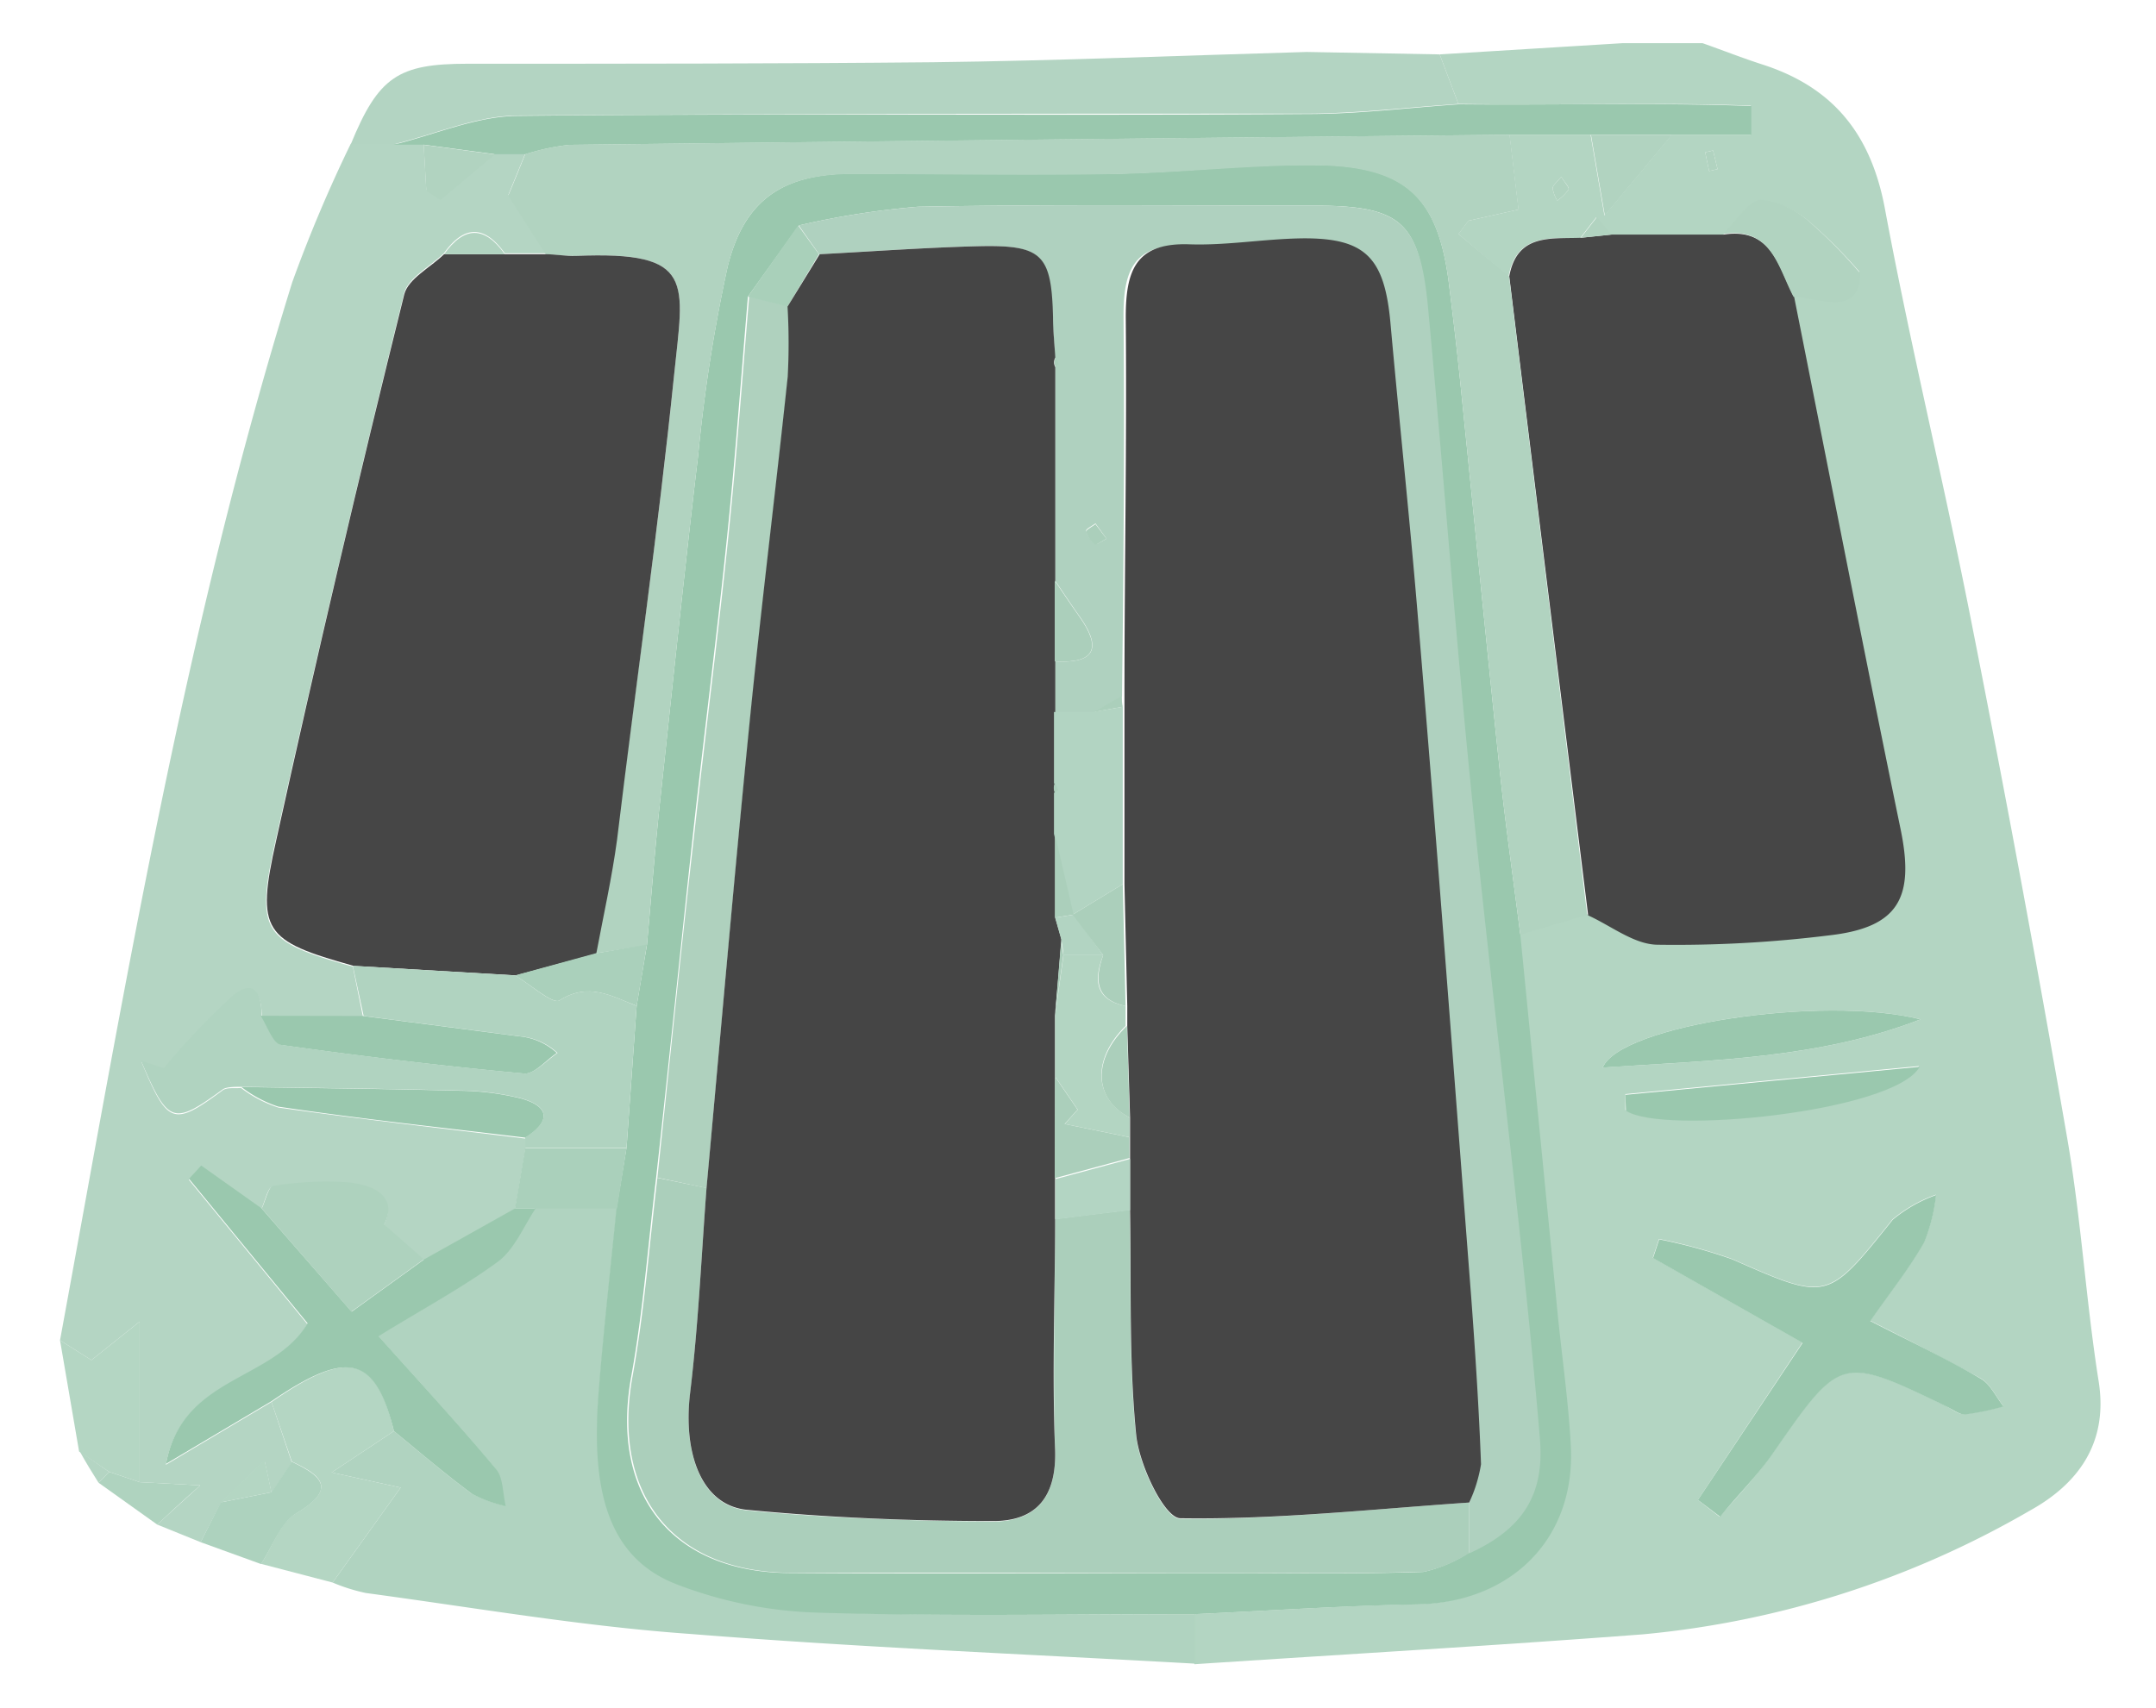
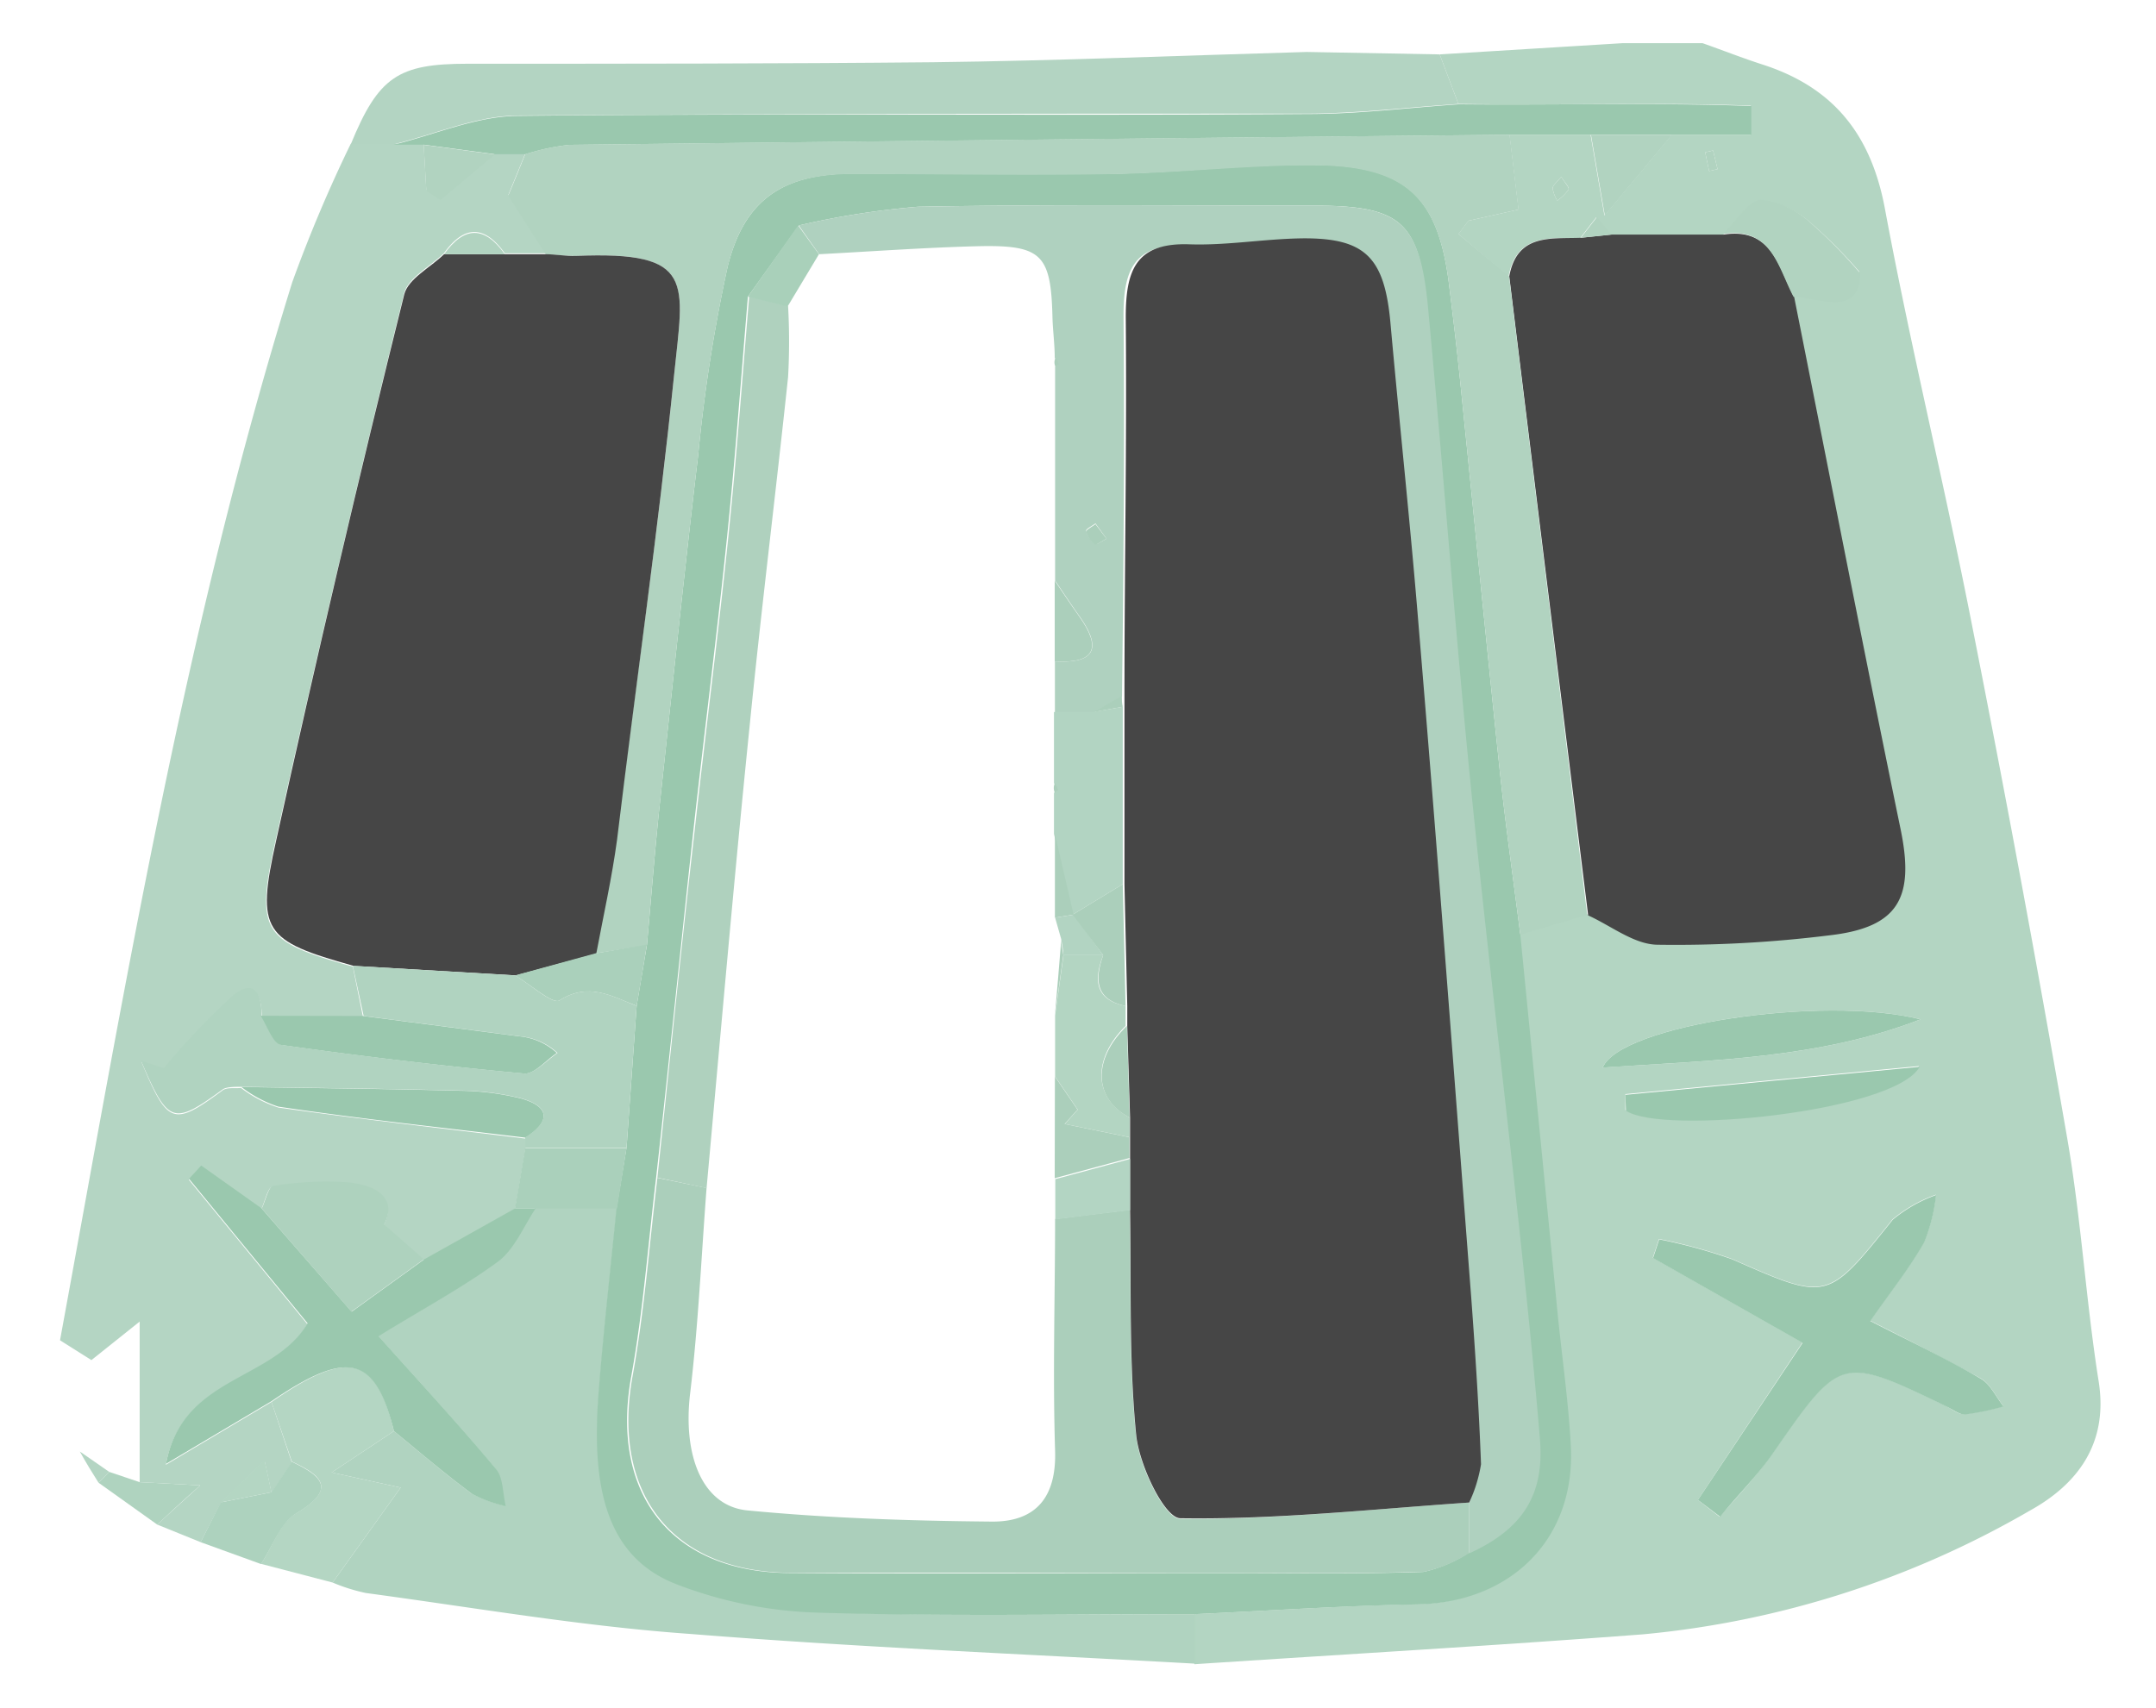
<svg xmlns="http://www.w3.org/2000/svg" id="Layer_1" data-name="Layer 1" viewBox="0 0 115.31 91.35">
  <defs>
    <style>.cls-1{fill:#b3d5c2;}.cls-2{fill:#b4d5c3;}.cls-3{fill:#b0d3c0;}.cls-4{fill:#b3d4c2;}.cls-5{fill:#b4d6c3;}.cls-6{fill:#add2be;}.cls-7{fill:#afd3bf;}.cls-8{fill:#464646;}.cls-9{fill:#9ac8ae;}.cls-10{fill:#b1d3c0;}.cls-11{fill:#aed2be;}.cls-12{fill:#aad0bb;}.cls-13{fill:#afd1bf;}.cls-14{fill:#abcfbb;}.cls-15{fill:#afd1be;}.cls-16{fill:#a9d0ba;}.cls-17{fill:#454545;}.cls-18{fill:#b2d4c2;}.cls-19{fill:#b3d5c3;}</style>
  </defs>
  <title>circle</title>
  <g id="MnFnY5">
    <path class="cls-1" d="M91.06,2.31c1.08.38,2.14.8,3.23,1.15,3.8,1.23,5.8,3.77,6.53,7.75,1.38,7.4,3.18,14.73,4.63,22.13q2.72,13.74,5.11,27.54c.75,4.32,1,8.72,1.69,13.06.51,3.31-1.16,5.48-3.7,6.88a50.53,50.53,0,0,1-20.67,6.61c-8,.61-16,1.07-24,1.6V86.35c4-.18,7.91-.45,11.86-.53,5-.1,8.5-3.56,8.21-8.54-.13-2.32-.47-4.63-.7-7q-1-10.15-2-20.31l3.59-1.08c1.25.55,2.48,1.54,3.74,1.57a66.59,66.59,0,0,0,9.14-.5c3.72-.42,4.59-2,3.83-5.68-2-9.48-3.8-19-5.69-28.46,1.57.14,3.54,1,3.57-1.3A25.89,25.89,0,0,0,96.93,12a4.82,4.82,0,0,0-2.72-1.27c-.73.05-1.38,1.18-2.07,1.84l-6,0-.77-.94-.86,1.11c-1.64,0-3.41-.22-3.83,2.06L78,12.52l.53-.71,2.68-.6-.48-4h4.34l.74,4.32,3.6-4.32h4.23V5.65c-5.2-.19-10.43,0-15.64-.09L77,2.91l9.77-.6Zm-.25,77.93,1.16.9c1-1.13,2-2.2,2.84-3.41,3.63-5.22,3.61-5.24,9.26-2.52.32.16.66.47,1,.44a13.72,13.72,0,0,0,2.08-.43c-.4-.5-.7-1.19-1.23-1.49-1.84-1-3.76-2-5.9-3.08,1.11-1.59,2.11-2.84,2.89-4.22a9.7,9.7,0,0,0,.63-2.52,7.56,7.56,0,0,0-2.32,1.32c-3.51,4.38-3.46,4.37-8.58,2.12a28.16,28.16,0,0,0-3.91-1.07l-.33,1,8,4.54Zm11.91-25.71c-5.29-1.32-16.09.33-17,2.58C91.61,56.72,97.31,56.63,102.72,54.53Zm-15.79,4,0,.85c1.93,1.31,14.37.07,15.71-2.35ZM83.5,9.46c-.21.27-.44.43-.46.61a1.79,1.79,0,0,0,.25.66,2.41,2.41,0,0,0,.6-.59C83.94,10,83.69,9.77,83.5,9.46Zm8.12-1.41-.42.1.21,1,.45-.1Z" />
    <path class="cls-2" d="M3.21,71.7c3.49-19,6.67-38.09,12.42-56.6a76.07,76.07,0,0,1,3.13-7.41l2.3,0,1.6,0,.14,2.46.76.49,2.91-2.44H28.1l-.91,2.22,2,3.13H27c-1.09-1.52-2.17-1.52-3.26,0-.73.71-1.92,1.31-2.13,2.15Q18,30.33,14.73,45c-1.09,4.87-.67,5.37,4.14,6.71l.54,2.68H14c0-1.09-.35-2-1.48-1.12a39.37,39.37,0,0,0-3.74,3.92l-1.22-.4c1.41,3.4,1.71,3.48,4.33,1.55.24-.19.69-.1,1-.14a6.61,6.61,0,0,0,2,1.05c4.39.62,8.8,1.12,13.21,1.66v.54c-.18,1.08-.36,2.16-.55,3.24l-4.87,2.73-2.16-1.86c.71-1.41-.39-2.11-1.94-2.26a17.74,17.74,0,0,0-4,.19c-.25,0-.41.79-.61,1.21l-3.22-2.3-.65.71,6.34,7.73c-1.84,3.12-6.7,2.79-7.57,7.52L14.52,75l1.09,3.24-1.09,1.63-.37-1.73-2.34,2.27L10.73,82.5l-2.32-.94c.58-.54,1.17-1.07,2.3-2.1l-3.24-.17V70.7L4.89,72.76Z" />
    <path class="cls-3" d="M63.92,86.35V89c-9-.51-18-.87-27-1.59C31.13,87,25.36,86,19.57,85.22a9.66,9.66,0,0,1-1.78-.56l3.64-5.08-3.69-.81,3.33-2.21c1.37,1.12,2.72,2.28,4.14,3.33a6.74,6.74,0,0,0,1.8.65c-.17-.67-.13-1.51-.53-2-1.94-2.33-4-4.55-6.27-7.09,2.34-1.43,4.47-2.56,6.4-4,.89-.66,1.36-1.88,2-2.84H33c-.32,3.21-.68,6.41-.94,9.62-.39,4.77.16,8.9,4.12,10.47a22.8,22.8,0,0,0,7.58,1.53C50.46,86.48,57.19,86.35,63.92,86.35Z" />
    <path class="cls-4" d="M21.06,7.72l-2.3,0C20.24,4.11,21.29,3.41,25,3.41c8.3,0,16.6,0,24.89-.08,6.66-.08,13.32-.36,20-.55L77,2.91,78,5.56c-2.68.18-5.37.51-8.06.52-14.09,0-28.19,0-42.29.1C25.47,6.2,23.27,7.18,21.06,7.72Z" />
    <path class="cls-5" d="M21.07,76.56l-3.33,2.21,3.69.81-3.64,5.08-3.83-1c.62-.93,1-2.19,1.89-2.71,2.14-1.28,1.42-2-.24-2.76L14.52,75C18.63,72.15,20.11,72.51,21.07,76.56Z" />
-     <path class="cls-5" d="M3.21,71.7l1.68,1.06L7.47,70.7v8.59l-1.63-.55L4.23,77.65Z" />
    <path class="cls-6" d="M15.61,78.2c1.66.78,2.38,1.48.24,2.76-.86.52-1.27,1.78-1.89,2.71L10.73,82.5l1.08-2.13,2.71-.54Z" />
    <path class="cls-7" d="M5.84,78.74l1.63.55,3.24.17c-1.13,1-1.72,1.56-2.3,2.1L5.27,79.32Z" />
    <path class="cls-2" d="M5.84,78.74l-.57.58c-.35-.55-.69-1.11-1-1.67Z" />
    <path class="cls-8" d="M80.72,14.78c.42-2.28,2.19-2,3.83-2.06l1.63-.17,6,0c2.61-.4,2.94,1.76,3.78,3.35,1.89,9.49,3.74,19,5.69,28.46.76,3.68-.11,5.26-3.83,5.68a66.59,66.59,0,0,1-9.14.5c-1.26,0-2.49-1-3.74-1.57Q82.82,31.85,80.72,14.78Z" />
    <path class="cls-9" d="M63.92,86.35c-6.73,0-13.46.13-20.19-.08a22.8,22.8,0,0,1-7.58-1.53c-4-1.57-4.51-5.7-4.12-10.47.26-3.21.62-6.41.94-9.62l.54-3.26.54-7.58.55-3.26c.21-2.32.39-4.64.63-7,.69-6.4,1.35-12.81,2.11-19.2a84.87,84.87,0,0,1,1.57-10.06c.89-3.64,3-5,6.7-5,4.7,0,9.4.06,14.09,0,3.51-.07,7-.5,10.5-.47,5,0,6.74,1.7,7.31,6.48.22,1.77.43,3.55.61,5.33.7,6.86,1.37,13.72,2.09,20.57.31,2.93.73,5.85,1.1,8.78q1,10.15,2,20.31c.23,2.32.57,4.63.7,7,.29,5-3.16,8.44-8.21,8.54C71.83,85.9,67.88,86.17,63.92,86.35ZM40,15.87c-.36,4.27-.67,8.55-1.11,12.81-.54,5.24-1.22,10.47-1.8,15.7-.68,6.21-1.31,12.43-2,18.64-.43,3.54-.69,7.12-1.33,10.62-1.13,6.25,2.11,10.46,8.44,10.51,7.84.06,15.68,0,23.53,0,3.46,0,6.93.06,10.4-.06a7.41,7.41,0,0,0,2.38-1c2.85-1.3,4-3.12,3.78-6.12-.32-3.84-.72-7.68-1.13-11.51-.87-8-1.84-16-2.63-24.05-.82-8.3-1.44-16.62-2.22-24.93C75.94,11.84,74.92,11,70.27,11c-7.06,0-14.12-.07-21.17.06a43.74,43.74,0,0,0-6.37,1Z" />
    <path class="cls-10" d="M81.31,50c-.37-2.93-.79-5.85-1.1-8.78-.72-6.85-1.39-13.71-2.09-20.57-.18-1.78-.39-3.56-.61-5.33-.57-4.78-2.31-6.45-7.31-6.48-3.49,0-7,.4-10.5.47-4.69.09-9.39,0-14.09,0-3.72,0-5.81,1.33-6.7,5a84.87,84.87,0,0,0-1.57,10.06c-.76,6.39-1.42,12.8-2.11,19.2-.24,2.32-.42,4.64-.63,7L31.85,51c.38-2,.84-4,1.11-6.08C34,36.66,35.2,28.4,36.05,20.09c.51-5,1.2-6.67-5.25-6.4-.54,0-1.08-.06-1.62-.09l-2-3.13c.27-.64.59-1.43.91-2.22a12.23,12.23,0,0,1,2.34-.5q25.15-.3,50.31-.54l.48,4-2.68.6-.53.71,2.7,2.26q2.09,17.07,4.18,34.16Z" />
    <path class="cls-9" d="M80.75,7.21q-25.15.25-50.31.54a12.23,12.23,0,0,0-2.34.5H26.47l-3.81-.51-1.6,0c2.21-.54,4.41-1.52,6.62-1.54,14.1-.15,28.2,0,42.29-.1,2.69,0,5.38-.34,8.06-.52,5.21.05,10.44-.1,15.64.09V7.21H80.75Z" />
    <path class="cls-9" d="M90.81,80.24l5.6-8.4-8-4.54.33-1a28.16,28.16,0,0,1,3.91,1.07c5.12,2.25,5.07,2.26,8.58-2.12a7.56,7.56,0,0,1,2.32-1.32,9.7,9.7,0,0,1-.63,2.52c-.78,1.38-1.78,2.63-2.89,4.22,2.14,1.1,4.06,2,5.9,3.08.53.3.83,1,1.23,1.49a13.72,13.72,0,0,1-2.08.43c-.31,0-.65-.28-1-.44-5.65-2.72-5.63-2.7-9.26,2.52C94,78.94,92.92,80,92,81.14Z" />
    <path class="cls-9" d="M102.72,54.53c-5.41,2.1-11.11,2.19-17,2.58C86.63,54.86,97.43,53.21,102.72,54.53Z" />
    <path class="cls-9" d="M86.93,58.57l15.74-1.5c-1.34,2.42-13.78,3.66-15.71,2.35Z" />
    <path class="cls-10" d="M95.92,15.87c-.84-1.59-1.17-3.75-3.78-3.35.69-.66,1.34-1.79,2.07-1.84A4.82,4.82,0,0,1,96.93,12a25.89,25.89,0,0,1,2.56,2.62C99.46,16.91,97.49,16,95.92,15.87Z" />
    <path class="cls-10" d="M85.09,7.21h4.34l-3.6,4.32Z" />
    <path class="cls-10" d="M83.5,9.46c.19.31.44.57.39.68a2.41,2.41,0,0,1-.6.59,1.79,1.79,0,0,1-.25-.66C83.06,9.89,83.29,9.73,83.5,9.46Z" />
    <path class="cls-10" d="M86.18,12.55l-1.63.17.86-1.11Z" />
    <path class="cls-10" d="M91.62,8.05l.24,1-.45.1-.21-1Z" />
    <path class="cls-8" d="M29.18,13.6c.54,0,1.08.11,1.62.09,6.45-.27,5.76,1.39,5.25,6.4C35.2,28.4,34,36.66,33,44.94c-.27,2-.73,4.06-1.11,6.08l-4.3,1.16-8.68-.51c-4.81-1.34-5.23-1.84-4.14-6.71Q18,30.32,21.62,15.75c.21-.84,1.4-1.44,2.13-2.15h5.43Z" />
    <path class="cls-3" d="M18.87,51.67l8.68.51c.81.48,2,1.56,2.37,1.34,1.57-1,2.8-.22,4.13.29l-.54,7.58H28.09v-.54c1.43-.91,1.28-1.69-.28-2.11a14.29,14.29,0,0,0-3.19-.4c-3.91-.1-7.81-.14-11.71-.2-.35,0-.8,0-1,.14C9.25,60.22,9,60.14,7.54,56.74l1.22.4a39.37,39.37,0,0,1,3.74-3.92c1.13-.89,1.52,0,1.48,1.12.36.54.66,1.49,1.09,1.56,4.32.61,8.65,1.13,13,1.53.54,0,1.17-.71,1.75-1.1a3.42,3.42,0,0,0-2-.89l-8.37-1.09Z" />
    <path class="cls-9" d="M21.07,76.56c-1-4-2.44-4.41-6.55-1.6L8.88,78.31c.87-4.73,5.73-4.4,7.57-7.52l-6.34-7.73.65-.71L14,64.65l4.81,5.52,3.88-2.8,4.87-2.73h1.09c-.66,1-1.13,2.18-2,2.84-1.93,1.42-4.06,2.55-6.4,4,2.27,2.54,4.33,4.76,6.27,7.09.4.47.36,1.31.53,2a6.74,6.74,0,0,1-1.8-.65C23.79,78.84,22.44,77.68,21.07,76.56Z" />
    <path class="cls-11" d="M22.67,67.37l-3.88,2.8L14,64.65c.2-.42.36-1.18.61-1.21a17.74,17.74,0,0,1,4-.19c1.55.15,2.65.85,1.94,2.26Z" />
    <path class="cls-9" d="M12.91,58.15c3.9.06,7.8.1,11.71.2a14.29,14.29,0,0,1,3.19.4c1.56.42,1.71,1.2.28,2.11-4.41-.54-8.82-1-13.21-1.66A6.61,6.61,0,0,1,12.91,58.15Z" />
    <path class="cls-9" d="M19.41,54.35l8.37,1.09a3.42,3.42,0,0,1,2,.89c-.58.39-1.21,1.15-1.75,1.1-4.34-.4-8.67-.92-13-1.53-.43-.07-.73-1-1.09-1.56Z" />
    <path class="cls-12" d="M28.63,64.65H27.54c.19-1.08.37-2.16.55-3.24h5.42L33,64.65Z" />
    <path class="cls-10" d="M22.66,7.75l3.81.51L23.56,10.7l-.76-.49Z" />
    <path class="cls-5" d="M14.52,79.83l-2.71.54,2.34-2.27Z" />
    <path class="cls-10" d="M27,13.6H23.75C24.84,12.08,25.92,12.08,27,13.6Z" />
    <path class="cls-13" d="M42.72,12.06a44.09,44.09,0,0,1,6.38-1c7-.13,14.11-.06,21.17-.06,4.65,0,5.67.86,6.11,5.49.78,8.31,1.4,16.63,2.22,24.93.79,8,1.76,16,2.63,24.05.41,3.83.81,7.67,1.13,11.51.25,3-.93,4.82-3.78,6.12v-2.7a7.79,7.79,0,0,0,.51-2c-.11-3-.3-5.92-.52-8.87-.92-11.93-1.83-23.85-2.8-35.77-.44-5.46-1-10.91-1.52-16.37-.31-3.5-1.31-4.6-4.59-4.57-2.06,0-4.12.39-6.17.32C60.6,13,60.07,14.5,60.09,17c.06,6.75,0,13.5-.08,20.25l-1.52.87H56.42V35.38c2.19.13,2.51-.73,1.31-2.42-.45-.63-.87-1.27-1.3-1.9v-6l0-2.13V19.64c0-.05.16-.12.15-.15a1.69,1.69,0,0,0-.17-.36c0-.72-.1-1.43-.12-2.14-.08-3.36-.56-3.89-3.93-3.82-2.85.07-5.7.28-8.55.43ZM59.18,28.82,58.59,28c-.18.13-.52.31-.5.39a1.31,1.31,0,0,0,.45.69C58.64,29.18,58.94,28.94,59.18,28.82Z" />
    <path class="cls-14" d="M78.58,80.38v2.7a7.41,7.41,0,0,1-2.38,1c-3.47.12-6.94.06-10.4.06-7.85,0-15.69,0-23.53,0-6.33-.05-9.57-4.26-8.44-10.51.64-3.5.9-7.08,1.33-10.62l2.63.54c-.28,3.66-.44,7.32-.88,11-.39,3.27.62,6,3.05,6.25,4.36.42,8.75.56,13.13.6,2.32,0,3.42-1.31,3.34-3.8-.13-4.12,0-8.26,0-12.39l4-.49c.07,4-.07,8.1.33,12.1.17,1.61,1.52,4.42,2.36,4.43C68.27,81.3,73.43,80.73,78.58,80.38Z" />
    <path class="cls-15" d="M37.79,63.56,35.16,63c.66-6.21,1.29-12.43,2-18.64.58-5.23,1.26-10.46,1.8-15.7.44-4.26.75-8.54,1.11-12.81l2.08.53a34.06,34.06,0,0,1,0,3.78c-.66,6.24-1.44,12.47-2.06,18.71C39.25,47.11,38.54,55.34,37.79,63.56Z" />
    <path class="cls-12" d="M34.05,53.81c-1.33-.51-2.56-1.29-4.13-.29-.36.22-1.56-.86-2.37-1.34L31.85,51l2.75-.47C34.42,51.64,34.24,52.73,34.05,53.81Z" />
    <path class="cls-16" d="M42.12,16.4,40,15.87l2.69-3.81,1.11,1.54Z" />
-     <path class="cls-17" d="M42.12,16.4l1.72-2.8c2.85-.15,5.7-.36,8.55-.43,3.37-.07,3.85.46,3.93,3.82,0,.71.08,1.42.12,2.14a.54.54,0,0,0,0,.51v3.29l0,2.13V41.89a.62.62,0,0,0,0,.53v6.67l.33,1.16-.34,4.08v3.26l0,5.44,0,2.15c0,4.13-.17,8.27,0,12.39.08,2.49-1,3.82-3.34,3.8-4.38,0-8.77-.18-13.13-.6-2.43-.23-3.44-3-3.05-6.25.44-3.64.6-7.3.88-11,.75-8.22,1.46-16.45,2.28-24.67.62-6.24,1.4-12.47,2.06-18.71A34.06,34.06,0,0,0,42.12,16.4Z" />
    <path class="cls-8" d="M78.58,80.38c-5.15.35-10.31.92-15.45.84-.84,0-2.19-2.82-2.36-4.43-.4-4-.26-8.06-.33-12.1V62l0-1.11V59.79l-.15-4.91,0-1.06-.15-6.52c0-3.16,0-6.33,0-9.49l0-.59c0-6.75.13-13.5.07-20.25,0-2.47.51-4,3.4-3.9,2.05.07,4.11-.31,6.17-.32,3.28,0,4.28,1.07,4.59,4.57.49,5.46,1.08,10.91,1.52,16.37,1,11.92,1.88,23.84,2.8,35.77.22,3,.41,5.91.52,8.87A7.79,7.79,0,0,1,78.58,80.38Z" />
    <path class="cls-18" d="M60.05,37.81l0,9.49-2.68,1.63h0l-1-4.32V42.42c.06-.06.18-.12.17-.16a1.76,1.76,0,0,0-.17-.37v-3.8h2.07Z" />
    <path class="cls-14" d="M56.41,35.38V31.06c.43.63.85,1.27,1.3,1.9C58.92,34.65,58.6,35.51,56.41,35.38Z" />
    <path class="cls-14" d="M59.18,28.82c-.24.12-.54.36-.64.3a1.31,1.31,0,0,1-.45-.69c0-.08.32-.26.5-.39Z" />
    <path class="cls-14" d="M60.05,37.81l-1.56.28L60,37.22C60,37.42,60,37.61,60.05,37.81Z" />
    <path class="cls-14" d="M56.43,25.06l0-2.13Z" />
    <path class="cls-14" d="M56.42,28.31v0Z" />
    <path class="cls-14" d="M56.46,19.64a.54.54,0,0,1,0-.51,1.69,1.69,0,0,1,.17.36S56.51,19.59,56.46,19.64Z" />
    <path class="cls-19" d="M60.44,62v2.74l-4,.49,0-2.15Z" />
    <path class="cls-1" d="M60.42,59.79v1.05l-3.47-.71.69-.77-1.21-1.77V54.33l.45-3.23H59c-.49,1.29-.47,2.37,1.2,2.72l0,1.06C58.41,56.66,58.48,58.75,60.42,59.79Z" />
    <path class="cls-14" d="M56.42,57.59l1.21,1.77-.69.77,3.47.71,0,1.11-4,1.08Z" />
    <path class="cls-14" d="M56.42,44.61l1,4.32-1,.16Z" />
    <path class="cls-18" d="M56.43,49.09l1-.16h0L59,51.1H56.87c0-.29-.07-.57-.11-.85Z" />
    <path class="cls-14" d="M56.76,50.25c0,.28.07.56.11.85l-.45,3.23C56.54,53,56.65,51.61,56.76,50.25Z" />
    <path class="cls-14" d="M56.42,41.89a1.76,1.76,0,0,1,.17.37s-.11.1-.17.16A.62.62,0,0,1,56.42,41.89Z" />
    <path class="cls-14" d="M59,51.1l-1.63-2.17,2.68-1.63.15,6.52C58.57,53.47,58.55,52.39,59,51.1Z" />
    <path class="cls-14" d="M60.42,59.79c-1.94-1-2-3.13-.15-4.91Z" />
  </g>
</svg>